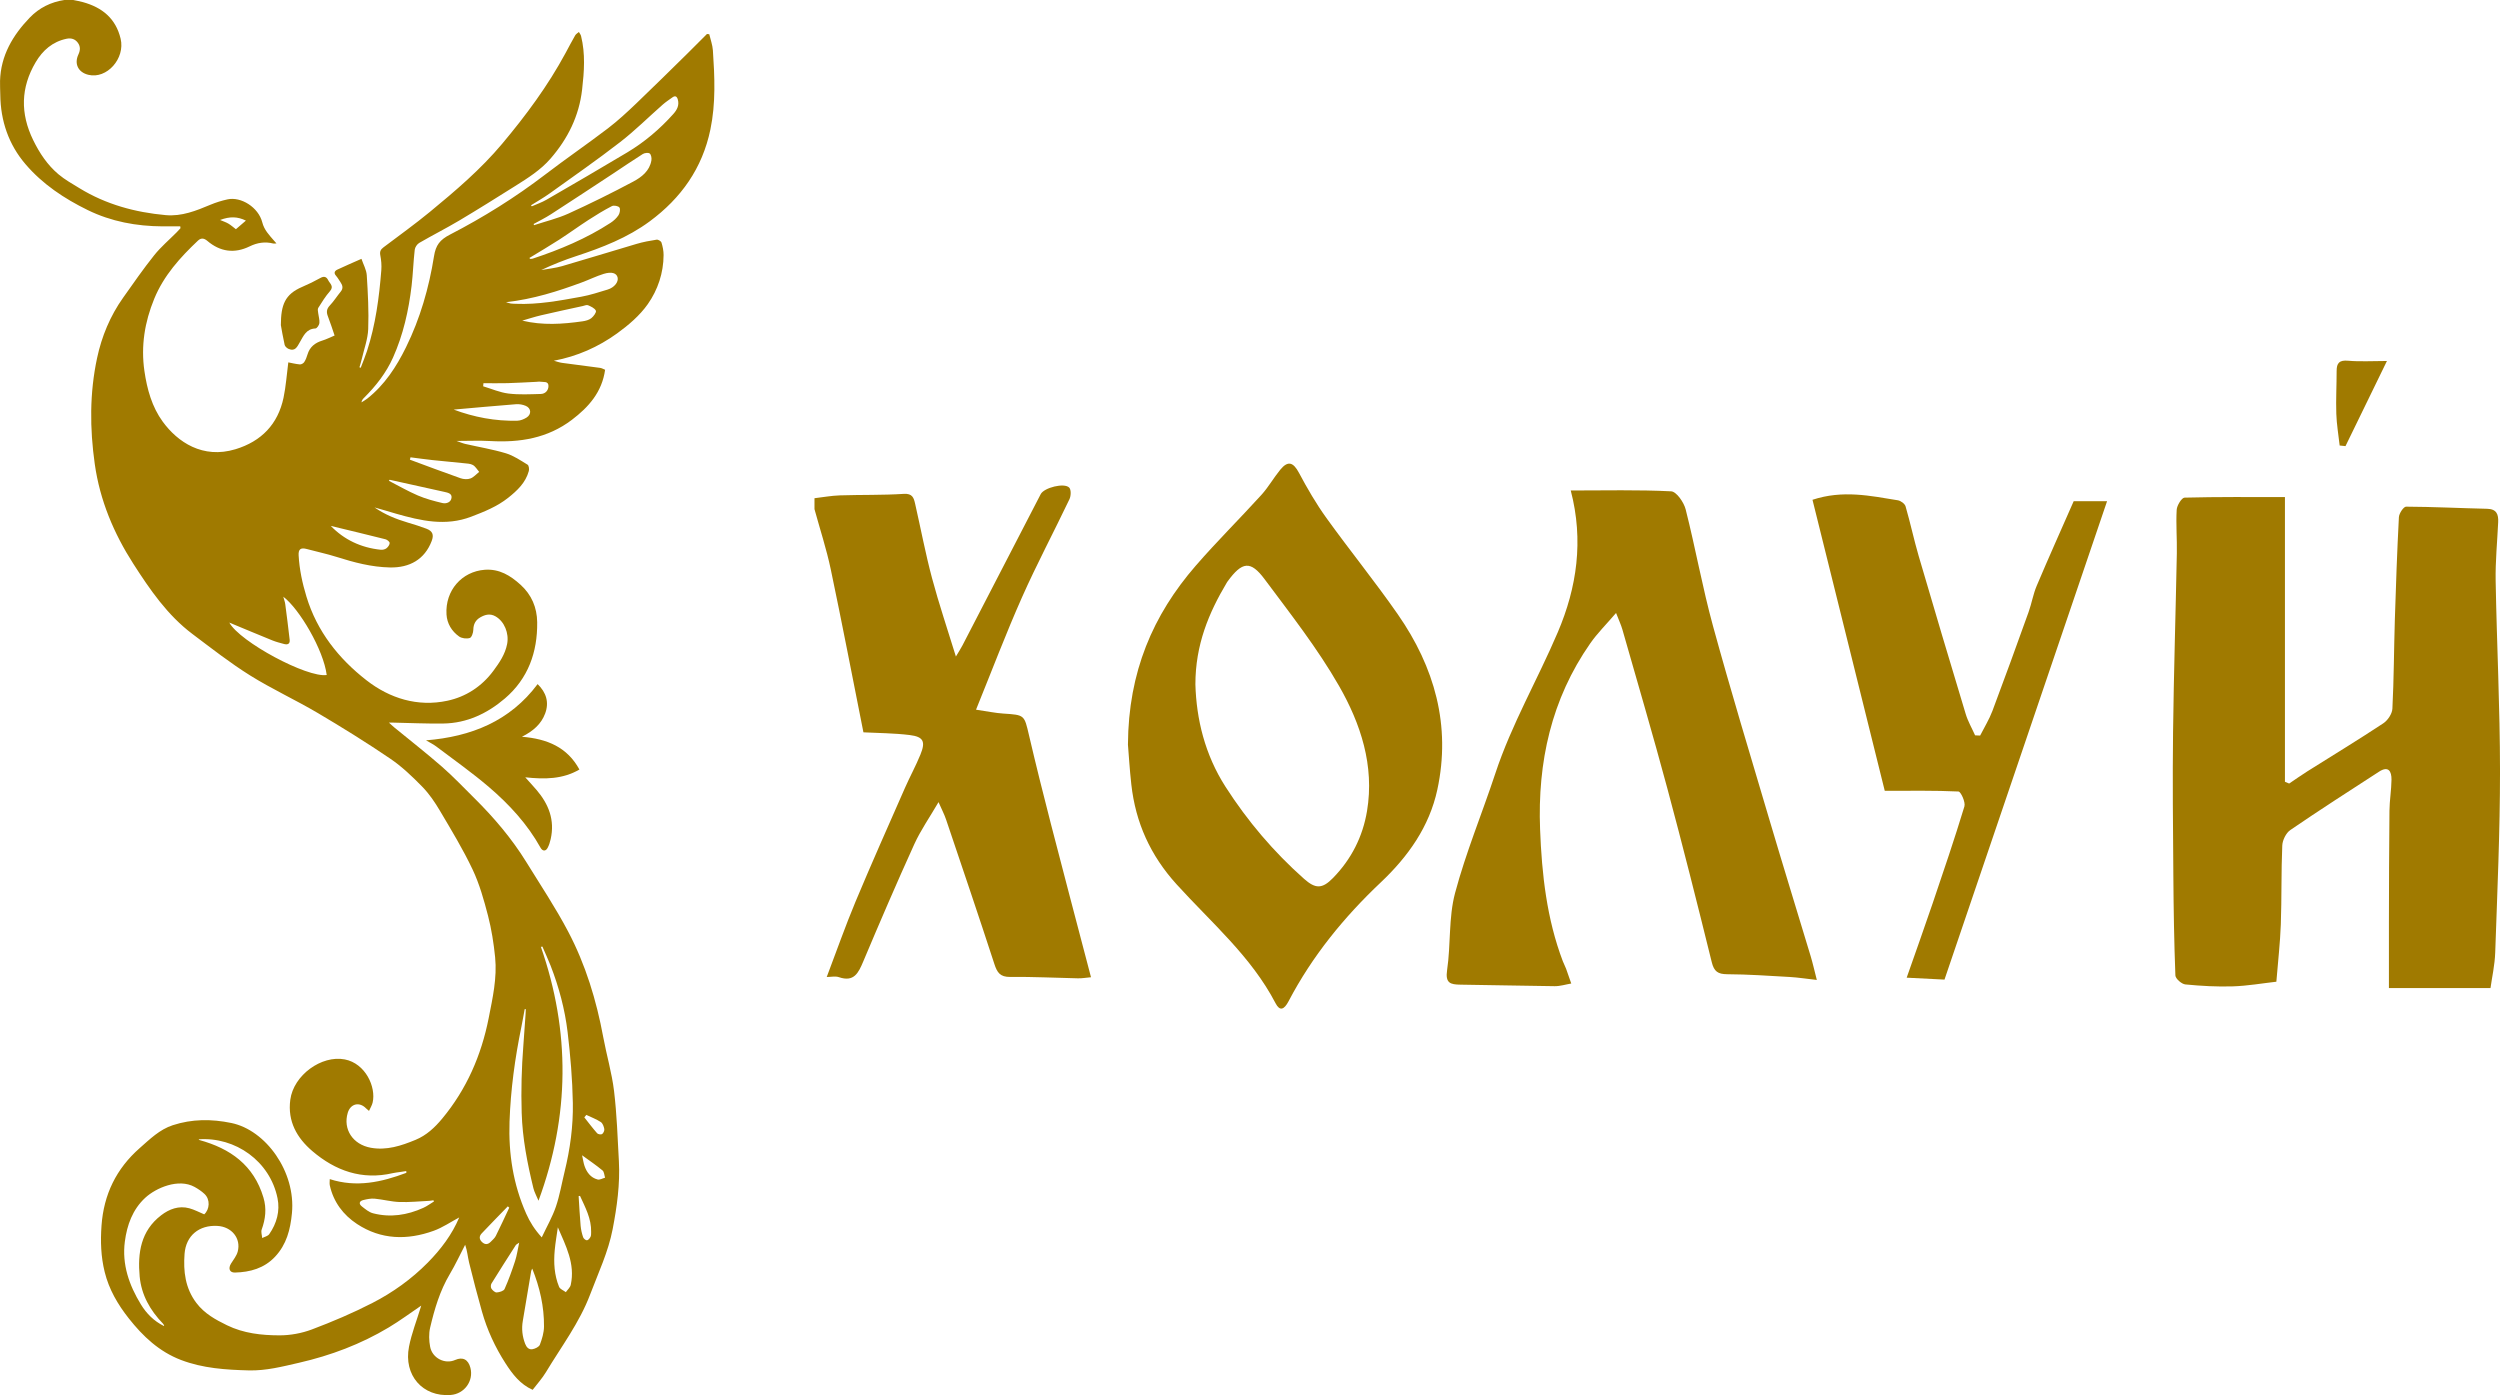
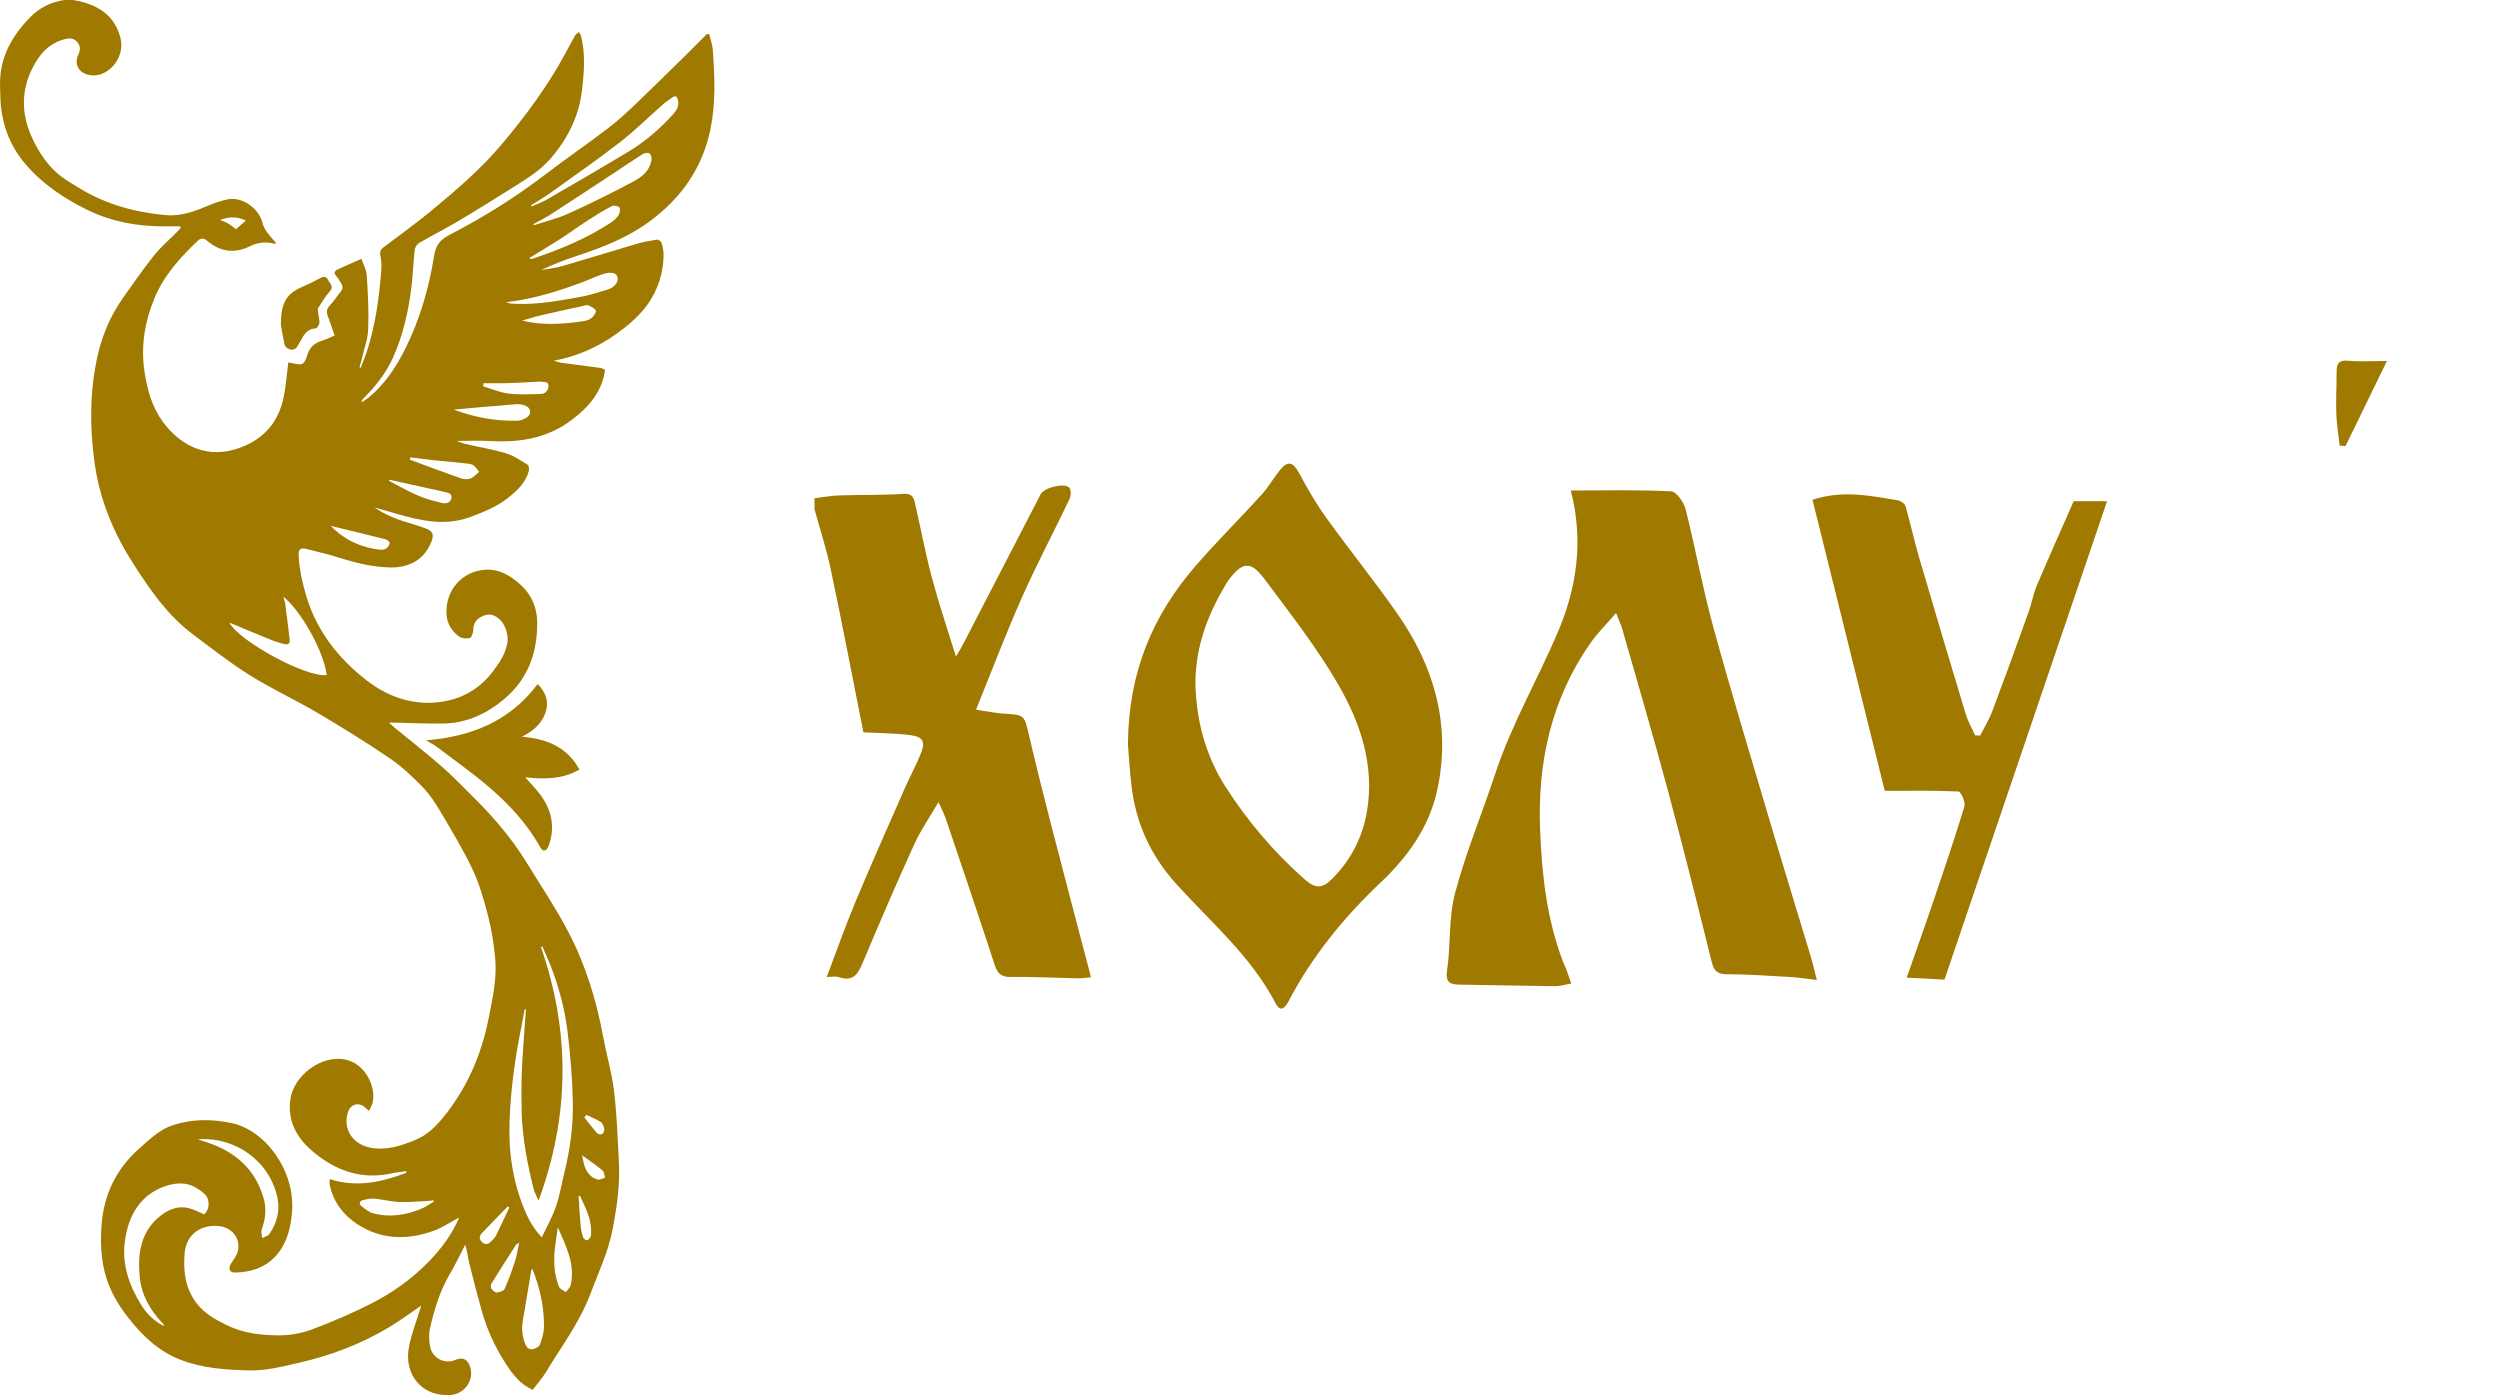
<svg xmlns="http://www.w3.org/2000/svg" id="_Слой_1" viewBox="0 0 200 111.615">
  <defs>
    <style>.cls-1{fill:#a07a00;}</style>
  </defs>
  <path class="cls-1" d="M17.604,17.598c.246,.105,.469,.175,.666,.291,.21,.124,.395,.291,.602,.448,.27-.232,.531-.457,.8-.689-.671-.328-1.278-.345-2.068-.05h0Zm29.304,71.593c-.054,.066-.109,.131-.163,.198,.339,.427,.668,.865,1.028,1.274,.073,.082,.315,.119,.397,.061,.105-.075,.197-.279,.174-.404-.038-.201-.127-.456-.281-.557-.358-.233-.767-.386-1.155-.571h0Zm-.341,3.23c.078,.353,.11,.604,.189,.839,.179,.526,.496,.955,1.054,1.1,.175,.045,.396-.092,.596-.146-.065-.197-.07-.466-.205-.579-.495-.413-1.033-.775-1.634-1.214h0Zm-.166,3.249c-.036,.005-.073,.011-.111,.016,.051,.794,.09,1.59,.16,2.382,.027,.306,.101,.614,.198,.906,.037,.111,.203,.254,.305,.25,.103-.004,.229-.158,.288-.275,.056-.111,.046-.26,.049-.393,.025-1.065-.469-1.963-.889-2.885h0Zm-5.662,.942c-.038-.035-.076-.069-.114-.104-.697,.719-1.397,1.434-2.086,2.16-.217,.227-.216,.471,.024,.698,.243,.23,.477,.201,.697-.024,.144-.148,.314-.288,.403-.466,.373-.748,.721-1.508,1.077-2.264h0Zm-9.567-58.231c-.021,.027-.042,.054-.064,.082,.771,.396,1.524,.834,2.318,1.174,.628,.269,1.302,.45,1.97,.607,.306,.071,.679-.053,.726-.42,.046-.356-.315-.414-.585-.476-1.454-.326-2.909-.645-4.363-.967h0Zm10.361,61.032c-.164,.117-.237,.145-.271,.198-.655,1.022-1.31,2.043-1.947,3.075-.063,.103-.066,.314,0,.409,.095,.138,.284,.311,.421,.301,.222-.017,.556-.115,.628-.274,.325-.727,.595-1.48,.842-2.238,.143-.439,.205-.903,.328-1.471h0Zm-15.071-57.341c1.055,1.095,2.41,1.746,3.998,1.908,.149,.015,.338-.027,.452-.115,.128-.098,.259-.278,.261-.423,0-.102-.197-.266-.333-.3-1.47-.371-2.944-.723-4.378-1.07h0Zm12.213-11.418c-.008,.083-.015,.166-.023,.25,.672,.201,1.333,.494,2.019,.579,.855,.105,1.73,.056,2.595,.034,.375-.009,.617-.305,.611-.648-.007-.403-.405-.287-.66-.332-.099-.019-.206,.006-.309,.01-.767,.036-1.535,.083-2.302,.105-.643,.017-1.287,.003-1.931,.003h0Zm-5.835,5.93c-.017,.063-.033,.127-.049,.19,1.351,.498,2.697,1.01,4.056,1.486,.24,.084,.556,.104,.787,.018,.262-.097,.468-.345,.698-.528-.164-.188-.295-.432-.499-.548-.204-.116-.48-.119-.727-.146-.837-.089-1.676-.159-2.512-.25-.586-.063-1.17-.147-1.755-.221h0Zm8.938-10.934c1.623,.392,3.225,.284,4.826,.055,.243-.035,.514-.105,.699-.25,.181-.143,.423-.47,.367-.597-.089-.202-.39-.336-.627-.439-.112-.049-.284,.033-.428,.065-1.109,.243-2.22,.479-3.327,.738-.509,.119-1.007,.283-1.511,.428h0Zm2.849,72.536c-.085,.613-.196,1.223-.251,1.837-.091,.995-.035,1.986,.348,2.921,.075,.186,.356,.288,.542,.43,.135-.194,.346-.371,.393-.585,.369-1.684-.398-3.132-1.032-4.603h0Zm-9.91-2.069c-.015-.032-.03-.064-.045-.096-.111,.015-.22,.04-.331,.046-.796,.039-1.594,.122-2.388,.094-.662-.024-1.318-.206-1.981-.267-.3-.028-.616,.038-.912,.111-.318,.079-.379,.3-.114,.507,.276,.216,.57,.467,.896,.551,1.386,.359,2.733,.15,4.023-.435,.3-.135,.568-.338,.85-.51h0Zm1.579-63.349c1.629,.608,3.329,.933,5.09,.889,.251-.006,.524-.117,.741-.253,.407-.256,.373-.747-.066-.934-.234-.1-.516-.153-.769-.133-1.665,.13-3.328,.284-4.995,.431h0Zm6.061-12.136c.013,.027,.027,.053,.041,.08,.072-.006,.149,.002,.215-.02,2.185-.722,4.297-1.607,6.234-2.866,.244-.159,.477-.372,.634-.613,.106-.163,.164-.487,.072-.613-.092-.125-.45-.19-.602-.111-.641,.331-1.26,.709-1.866,1.102-.795,.515-1.561,1.074-2.357,1.588-.779,.502-1.579,.969-2.37,1.453h0Zm-1.878,3.544c.192,.053,.288,.092,.389,.106,.132,.018,.266,.017,.399,.023,1.776,.074,3.51-.254,5.242-.569,.71-.13,1.403-.359,2.097-.569,.545-.164,.895-.617,.8-.979-.09-.344-.477-.474-1.118-.276-.591,.183-1.15,.463-1.732,.678-1.933,.715-3.89,1.339-6.077,1.586h0Zm2.1,77.312c-.031,.068-.073,.131-.085,.199-.224,1.327-.44,2.657-.67,3.984-.11,.632-.041,1.235,.187,1.832,.108,.284,.3,.485,.587,.434,.218-.039,.525-.186,.591-.36,.174-.461,.326-.961,.331-1.448,.016-1.6-.339-3.141-.941-4.641h0Zm-26.689-10.342c.017,.018,.032,.049,.054,.055,2.478,.678,4.357,2.008,5.13,4.601,.265,.888,.166,1.714-.139,2.56-.071,.197,.023,.453,.04,.681,.192-.1,.452-.152,.563-.309,.602-.862,.871-1.853,.664-2.872-.6-2.966-3.373-4.927-6.312-4.716h0ZM42.689,17.92c.011,.031,.023,.062,.034,.094,.923-.305,1.88-.532,2.76-.931,1.751-.796,3.477-1.65,5.173-2.554,.669-.357,1.314-.85,1.456-1.698,.03-.179-.016-.457-.136-.55-.111-.087-.407-.05-.553,.041-.802,.503-1.581,1.043-2.372,1.563-1.657,1.089-3.312,2.182-4.978,3.258-.444,.286-.921,.52-1.384,.777h0Zm-.208-1.498c.021,.028,.042,.056,.063,.084,.39-.172,.799-.311,1.165-.522,2.166-1.254,4.331-2.51,6.478-3.796,1.382-.828,2.602-1.865,3.677-3.067,.298-.332,.494-.701,.359-1.169-.069-.24-.203-.322-.423-.166-.265,.19-.539,.369-.783,.584-1.136,.998-2.21,2.072-3.403,2.996-1.838,1.423-3.75,2.753-5.641,4.108-.478,.343-.995,.634-1.493,.948h0ZM18.343,49.806c.857,1.551,6.237,4.431,7.794,4.194-.258-2.021-2.189-5.293-3.474-6.264,.062,.232,.133,.412,.157,.596,.126,.949,.245,1.898,.353,2.849,.038,.333-.164,.417-.449,.339-.314-.085-.631-.165-.931-.286-1.137-.461-2.268-.937-3.45-1.428h0Zm-2.007,47.342c.438-.394,.501-1.189,.018-1.637-.235-.219-.511-.404-.793-.559-1.286-.705-3.084,.08-3.939,.868-1.017,.938-1.463,2.187-1.635,3.509-.238,1.824,.342,3.483,1.282,5.021,.451,.737,1.049,1.34,1.844,1.732,.013-.04,.024-.054,.019-.06-.033-.049-.064-.1-.105-.143-1.017-1.055-1.716-2.282-1.853-3.756-.175-1.884,.089-3.654,1.72-4.902,.651-.498,1.411-.787,2.251-.559,.407,.111,.787,.317,1.191,.485h0Zm25.725-16.416c-.028-.002-.057-.003-.085-.004-.088,.471-.167,.942-.263,1.411-.516,2.507-.862,5.031-.951,7.597-.088,2.562,.293,5.016,1.335,7.361,.293,.661,.672,1.267,1.243,1.893,.413-.878,.853-1.638,1.131-2.454,.309-.906,.467-1.862,.695-2.795,.443-1.809,.695-3.653,.661-5.506-.035-1.893-.194-3.79-.419-5.671-.218-1.822-.694-3.601-1.362-5.317-.201-.513-.435-1.013-.653-1.519-.041,.008-.081,.014-.121,.022,2.354,6.764,2.319,13.499-.192,20.308-.16-.387-.331-.684-.409-1.004-.483-1.986-.877-3.974-.937-6.04-.054-1.797-.008-3.577,.133-5.363,.064-.812,.117-1.625,.173-2.438,.012-.16,.016-.321,.024-.481h0ZM5.86,0c.258,.056,.521,.099,.774,.17,1.537,.426,2.626,1.298,3.016,2.927,.379,1.577-1.101,3.252-2.585,2.887-.811-.199-1.146-.877-.79-1.634,.153-.326,.167-.632-.043-.923-.221-.306-.532-.402-.903-.327-1.124,.232-1.915,.931-2.474,1.876-1.201,2.031-1.24,4.104-.199,6.235,.51,1.044,1.138,1.986,2.018,2.729,.515,.435,1.118,.769,1.697,1.124,2.112,1.291,4.434,1.923,6.882,2.146,1.291,.117,2.442-.352,3.594-.835,.434-.182,.891-.322,1.351-.424,1.075-.238,2.477,.625,2.786,1.842,.153,.601,.542,1.001,.915,1.434,.056,.064,.112,.128,.218,.247-.127,.006-.192,.024-.25,.009-.662-.167-1.281-.073-1.896,.228-1.216,.594-2.356,.435-3.386-.441-.256-.217-.497-.257-.747-.021-1.429,1.351-2.734,2.793-3.498,4.651-.766,1.864-1.077,3.786-.786,5.785,.21,1.449,.602,2.87,1.469,4.054,1.185,1.62,3.191,2.997,5.817,2.199,2.063-.627,3.396-1.994,3.844-4.125,.19-.905,.252-1.838,.38-2.823,.251,.048,.586,.132,.926,.164,.112,.01,.282-.086,.347-.185,.12-.181,.2-.395,.262-.605,.18-.611,.604-.939,1.192-1.12,.321-.098,.625-.255,.977-.402-.181-.523-.337-1.029-.529-1.519-.133-.337-.126-.596,.144-.88,.323-.34,.575-.747,.875-1.112,.225-.273,.145-.515-.024-.764-.117-.171-.219-.355-.355-.51-.202-.23-.095-.391,.112-.489,.6-.283,1.21-.543,1.926-.861,.151,.446,.398,.875,.426,1.317,.091,1.432,.169,2.87,.115,4.302-.031,.798-.328,1.588-.511,2.379-.053,.229-.126,.453-.19,.679,.034,.013,.067,.026,.101,.039,.17-.447,.357-.889,.505-1.344,.683-2.101,.97-4.274,1.143-6.464,.031-.394-.005-.805-.081-1.194-.058-.298,.031-.465,.252-.632,1.241-.937,2.507-1.845,3.708-2.832,2.048-1.686,4.072-3.408,5.784-5.449,1.908-2.274,3.67-4.655,5.083-7.277,.252-.468,.498-.941,.764-1.401,.063-.111,.195-.183,.295-.272,.06,.108,.147,.209,.175,.325,.352,1.419,.25,2.84,.084,4.279-.245,2.13-1.144,3.932-2.525,5.525-.796,.918-1.816,1.558-2.83,2.196-1.481,.93-2.961,1.86-4.464,2.754-1.055,.627-2.152,1.18-3.213,1.797-.172,.1-.338,.351-.359,.549-.109,.957-.138,1.922-.25,2.877-.234,1.98-.668,3.914-1.486,5.744-.552,1.233-1.373,2.279-2.325,3.228-.089,.089-.174,.185-.2,.358,.153-.099,.315-.185,.458-.298,1.396-1.097,2.342-2.559,3.106-4.113,1.13-2.296,1.838-4.755,2.238-7.274,.143-.902,.472-1.32,1.283-1.739,2.671-1.38,5.222-2.973,7.619-4.805,1.646-1.259,3.359-2.432,5.007-3.688,.798-.609,1.54-1.298,2.268-1.993,1.383-1.319,2.739-2.666,4.103-4.004,.525-.516,1.04-1.039,1.56-1.558,.061,.007,.122,.014,.182,.022,.1,.429,.261,.855,.29,1.29,.142,2.116,.238,4.225-.201,6.333-.645,3.107-2.349,5.496-4.852,7.345-1.771,1.308-3.803,2.099-5.882,2.781-.948,.311-1.878,.68-2.799,1.115,.558-.101,1.13-.155,1.673-.313,1.99-.576,3.969-1.195,5.956-1.779,.524-.154,1.066-.255,1.606-.338,.12-.018,.352,.121,.386,.233,.099,.319,.169,.662,.168,.995-.006,1.437-.463,2.79-1.26,3.925-.641,.914-1.549,1.689-2.465,2.35-1.499,1.081-3.18,1.832-5.054,2.182,.219,.059,.435,.141,.658,.171,1.013,.14,2.028,.262,3.041,.401,.139,.019,.27,.099,.402,.151-.248,1.785-1.313,2.984-2.66,4.007-1.94,1.471-4.157,1.83-6.516,1.696-.871-.049-1.747-.008-2.71-.008,.27,.093,.481,.188,.703,.239,1.081,.249,2.183,.429,3.244,.748,.616,.186,1.177,.572,1.735,.911,.103,.062,.143,.352,.101,.506-.255,.936-.93,1.571-1.654,2.145-.879,.698-1.905,1.109-2.95,1.509-2.052,.785-4.024,.329-6.006-.235-.578-.164-1.15-.349-1.734-.504,.818,.566,1.724,.935,2.674,1.216,.496,.146,.991,.3,1.474,.484,.502,.192,.614,.487,.425,.985-.561,1.475-1.763,2.147-3.332,2.117-1.497-.029-2.891-.406-4.292-.848-.775-.246-1.576-.41-2.36-.625-.492-.134-.689,.005-.661,.505,.063,1.128,.295,2.214,.625,3.3,.845,2.783,2.573,4.955,4.796,6.688,1.864,1.453,4.096,2.153,6.476,1.644,1.471-.313,2.747-1.133,3.678-2.388,.486-.656,.942-1.319,1.104-2.145,.17-.868-.222-1.816-.93-2.22-.435-.248-.834-.139-1.218,.082-.372,.215-.549,.54-.556,.994-.003,.232-.131,.611-.283,.657-.256,.077-.639,.031-.855-.122-.59-.419-.963-1.035-1.007-1.762-.117-1.92,1.23-3.44,3.061-3.575,1.166-.087,2.052,.463,2.864,1.199,.884,.801,1.316,1.826,1.33,2.999,.029,2.4-.729,4.512-2.583,6.097-1.402,1.198-3.034,1.978-4.924,2.005-1.346,.02-2.692-.046-4.039-.073-.07-.002-.14,0-.315,0,.191,.173,.311,.29,.441,.396,1.27,1.042,2.566,2.052,3.802,3.132,.902,.788,1.728,1.663,2.581,2.506,1.574,1.558,3.004,3.238,4.17,5.127,1.136,1.839,2.338,3.645,3.343,5.554,1.395,2.647,2.263,5.498,2.808,8.446,.266,1.439,.689,2.857,.864,4.305,.224,1.863,.287,3.746,.388,5.622,.098,1.832-.153,3.64-.498,5.433-.353,1.83-1.152,3.51-1.806,5.24-.855,2.254-2.303,4.163-3.53,6.202-.301,.501-.704,.941-1.065,1.415-1.002-.445-1.618-1.26-2.174-2.124-.828-1.288-1.468-2.67-1.884-4.146-.365-1.294-.703-2.596-1.024-3.901-.114-.464-.145-.948-.317-1.434-.407,.785-.78,1.592-1.232,2.352-.791,1.332-1.222,2.792-1.57,4.277-.114,.488-.094,1.039,0,1.536,.175,.914,1.188,1.413,1.995,1.054,.613-.272,1.055-.044,1.228,.631,.269,1.049-.483,2.083-1.578,2.167-2.237,.174-3.785-1.574-3.335-3.867,.207-1.053,.608-2.068,.921-3.101,.029-.095,.059-.19,.056-.181-.829,.561-1.69,1.203-2.606,1.751-2.227,1.334-4.628,2.238-7.16,2.819-1.331,.305-2.652,.65-4.031,.613-1.838-.048-3.665-.164-5.414-.831-1.753-.669-3.049-1.89-4.184-3.329-.882-1.117-1.584-2.319-1.928-3.712-.303-1.222-.344-2.457-.254-3.71,.179-2.489,1.177-4.552,3.056-6.203,.815-.716,1.591-1.487,2.647-1.831,1.54-.502,3.087-.507,4.687-.176,2.757,.57,5.163,3.904,4.845,7.213-.127,1.319-.433,2.506-1.349,3.483-.867,.926-1.994,1.238-3.213,1.268-.43,.01-.553-.327-.312-.718,.193-.312,.446-.616,.536-.958,.279-1.059-.482-1.991-1.623-2.055-1.459-.083-2.519,.769-2.63,2.235-.105,1.394,.052,2.75,.948,3.931,.644,.848,1.519,1.328,2.448,1.782,1.333,.65,2.76,.803,4.189,.807,.872,.003,1.79-.166,2.606-.474,1.643-.619,3.268-1.312,4.83-2.113,1.637-.84,3.144-1.919,4.44-3.235,1.046-1.061,1.946-2.254,2.512-3.611-.672,.358-1.323,.808-2.044,1.069-2.112,.763-4.211,.72-6.132-.545-1.098-.723-1.883-1.755-2.177-3.087-.033-.15-.004-.314-.004-.503,2.145,.694,4.151,.242,6.129-.503-.003-.047-.006-.094-.009-.141-.171,.026-.342,.052-.512,.078-.191,.03-.384,.046-.572,.09-2.463,.57-4.587-.191-6.432-1.767-1.227-1.049-1.99-2.371-1.762-4.103,.258-1.967,2.5-3.591,4.362-3.229,1.657,.323,2.512,2.209,2.227,3.446-.051,.223-.181,.427-.291,.674-.105-.091-.174-.142-.233-.202-.534-.554-1.248-.383-1.468,.353-.392,1.313,.402,2.535,1.847,2.796,1.264,.228,2.435-.16,3.578-.633,.871-.359,1.539-.986,2.133-1.702,1.949-2.345,3.13-5.065,3.714-8.024,.316-1.603,.685-3.232,.518-4.885-.113-1.115-.288-2.235-.568-3.318-.326-1.255-.681-2.529-1.233-3.696-.763-1.615-1.698-3.151-2.608-4.692-.404-.684-.862-1.362-1.415-1.928-.793-.812-1.63-1.614-2.565-2.249-1.896-1.287-3.846-2.501-5.82-3.666-1.771-1.045-3.653-1.906-5.395-2.995-1.602-1.001-3.098-2.176-4.611-3.313-2.003-1.506-3.402-3.552-4.729-5.618-1.562-2.432-2.673-5.075-3.083-7.97-.402-2.839-.418-5.678,.184-8.489,.371-1.735,1.046-3.364,2.08-4.822,.812-1.147,1.613-2.304,2.489-3.401,.533-.668,1.199-1.23,1.804-1.841,.102-.103,.198-.213,.298-.32-.006-.05-.011-.1-.016-.15-.474,0-.948,.003-1.422,0-2.086-.011-4.099-.382-5.982-1.303-1.877-.918-3.609-2.07-4.973-3.665C.692,11.563,.046,9.672,.023,7.58c-.004-.37-.031-.742-.02-1.112C.063,4.437,1.025,2.817,2.385,1.405c.746-.775,1.685-1.243,2.762-1.405h.713Z" />
  <path class="cls-1" d="M34.081,59.227c3.621-.293,6.715-1.534,8.929-4.498,.694,.675,.935,1.464,.6,2.357-.311,.832-.947,1.399-1.856,1.854,2.031,.169,3.629,.837,4.599,2.623-1.337,.777-2.767,.79-4.333,.622,.359,.402,.635,.698,.898,1.005,.978,1.14,1.481,2.42,1.136,3.941-.055,.241-.13,.488-.247,.704-.159,.29-.407,.265-.565-.019-1.05-1.886-2.494-3.454-4.115-4.842-1.348-1.154-2.805-2.181-4.223-3.253-.254-.191-.548-.33-.824-.494h0Z" />
  <path class="cls-1" d="M22.469,26.009c.006-1.625,.321-2.463,1.702-3.056,.501-.214,.995-.454,1.471-.721,.299-.167,.488-.074,.611,.18,.131,.27,.49,.488,.142,.884-.358,.407-.646,.877-.937,1.339-.063,.102-.015,.283,0,.425,.03,.264,.121,.532,.094,.788-.017,.159-.2,.425-.316,.429-.736,.028-.956,.597-1.249,1.098-.201,.343-.363,.764-.89,.541-.134-.057-.295-.197-.325-.325-.138-.603-.235-1.216-.303-1.583h0Z" />
  <path class="cls-1" d="M65.161,39.857c.674-.078,1.347-.204,2.023-.227,1.705-.056,3.414-.01,5.115-.12,.703-.046,.805,.326,.912,.795,.451,1.98,.826,3.979,1.35,5.939,.55,2.062,1.238,4.087,1.911,6.278,.213-.36,.383-.618,.524-.889,2.089-4.033,4.172-8.07,6.262-12.103,.269-.52,1.893-.929,2.281-.52,.16,.169,.142,.666,.018,.925-1.25,2.623-2.617,5.193-3.796,7.847-1.286,2.894-2.407,5.862-3.679,8.993,.925,.135,1.556,.271,2.192,.311,1.699,.111,1.666,.103,2.047,1.736,.553,2.368,1.142,4.728,1.749,7.083,.961,3.731,1.948,7.454,2.924,11.181,.081,.31,.163,.62,.286,1.093-.382,.034-.712,.094-1.041,.087-1.81-.036-3.619-.133-5.428-.111-.798,.008-1.037-.348-1.258-1.026-1.26-3.869-2.568-7.722-3.87-11.577-.136-.402-.337-.78-.6-1.383-.72,1.235-1.432,2.252-1.938,3.364-1.413,3.107-2.761,6.245-4.087,9.391-.385,.912-.737,1.665-1.945,1.249-.282-.097-.626-.014-.974-.014,.782-2.058,1.487-4.071,2.308-6.037,1.274-3.046,2.62-6.062,3.948-9.086,.395-.899,.87-1.763,1.24-2.671,.426-1.042,.245-1.425-.857-1.562-1.251-.155-2.523-.154-3.704-.217-.869-4.363-1.701-8.706-2.611-13.032-.342-1.627-.864-3.216-1.304-4.822v-.875h0Z" />
-   <path class="cls-1" d="M182.795,39.763v22.778c.111,.048,.224,.096,.337,.143,.483-.325,.958-.662,1.451-.973,2.029-1.278,4.08-2.523,6.08-3.845,.357-.235,.709-.763,.729-1.173,.12-2.382,.124-4.771,.197-7.157,.084-2.722,.181-5.444,.323-8.163,.016-.302,.375-.841,.574-.84,2.162,.01,4.325,.121,6.488,.17,.76,.018,.909,.451,.88,1.07-.072,1.562-.229,3.127-.202,4.687,.09,5.079,.348,10.158,.349,15.238,.002,4.836-.219,9.673-.384,14.508-.035,1.003-.261,1.999-.377,2.84h-8.127c0-1.865-.004-3.56,0-5.255,.008-2.978,.011-5.956,.043-8.934,.009-.829,.154-1.658,.163-2.487,.008-.661-.24-1.127-.997-.636-2.375,1.539-4.757,3.067-7.093,4.665-.347,.236-.629,.811-.648,1.242-.089,2.1-.041,4.204-.116,6.305-.053,1.484-.226,2.965-.357,4.591-1.137,.128-2.302,.334-3.472,.372-1.269,.041-2.547-.031-3.811-.155-.298-.029-.785-.46-.795-.72-.102-2.665-.144-5.333-.163-8-.029-3.821-.07-7.643-.023-11.465,.058-4.767,.21-9.532,.302-14.3,.023-1.16-.078-2.326-.012-3.483,.019-.351,.401-.969,.629-.975,2.642-.069,5.287-.045,8.031-.045h0Z" />
  <path class="cls-1" d="M125.66,39.239c2.749,0,5.395-.066,8.031,.067,.422,.021,1.018,.877,1.161,1.442,.785,3.094,1.343,6.248,2.186,9.326,1.42,5.183,2.981,10.327,4.508,15.48,1.082,3.656,2.209,7.299,3.31,10.951,.164,.543,.287,1.1,.49,1.891-.864-.097-1.515-.2-2.172-.238-1.662-.095-3.325-.21-4.989-.219-.751-.004-1.06-.213-1.246-.971-1.148-4.655-2.318-9.306-3.563-13.937-1.14-4.239-2.381-8.452-3.586-12.674-.106-.37-.274-.722-.505-1.319-.778,.908-1.496,1.617-2.064,2.431-3.12,4.472-4.221,9.507-4.014,14.879,.138,3.596,.53,7.157,1.821,10.557,.078,.204,.185,.396,.261,.6,.144,.39,.275,.784,.412,1.177-.442,.074-.886,.218-1.327,.213-2.511-.024-5.021-.094-7.531-.122-.809-.009-1.232-.113-1.075-1.167,.303-2.042,.112-4.19,.636-6.158,.865-3.248,2.166-6.377,3.224-9.576,1.299-3.932,3.386-7.51,4.998-11.297,1.523-3.575,2.081-7.326,1.033-11.337h0Z" />
  <path class="cls-1" d="M95.632,54.754c.079,2.768,.753,5.61,2.419,8.203,1.761,2.74,3.84,5.189,6.273,7.349,.909,.807,1.448,.822,2.317-.068,1.465-1.5,2.378-3.297,2.722-5.36,.603-3.632-.509-6.981-2.245-10.013-1.716-2.996-3.877-5.747-5.947-8.526-1.135-1.523-1.8-1.413-2.964,.175-.021,.029-.041,.059-.06,.091-1.45,2.431-2.517,4.983-2.515,8.149h0Zm-5.396,4.806c.033-5.804,1.997-10.354,5.422-14.302,1.688-1.945,3.525-3.762,5.257-5.67,.559-.616,.974-1.36,1.503-2.007,.618-.756,1.045-.61,1.504,.253,.66,1.24,1.372,2.466,2.191,3.604,1.869,2.597,3.889,5.087,5.715,7.712,2.938,4.227,4.264,8.896,3.158,14.025-.638,2.955-2.337,5.352-4.524,7.416-2.95,2.787-5.49,5.904-7.377,9.51-.357,.681-.701,.812-1.039,.162-1.951-3.753-5.152-6.463-7.922-9.52-2.095-2.312-3.278-4.935-3.618-7.984-.137-1.228-.209-2.462-.271-3.198h0Z" />
  <path class="cls-1" d="M144.998,39.983c2.427-.801,4.632-.317,6.83,.04,.232,.037,.555,.275,.617,.484,.382,1.314,.666,2.658,1.049,3.973,1.234,4.219,2.49,8.432,3.762,12.639,.179,.592,.499,1.14,.752,1.708,.135,.007,.269,.012,.403,.018,.331-.655,.725-1.287,.982-1.969,.99-2.63,1.946-5.271,2.895-7.915,.247-.688,.364-1.428,.649-2.098,.954-2.254,1.957-4.488,2.959-6.77h2.67c-4.352,12.808-8.659,25.482-13.007,38.275-.93-.048-1.894-.097-3.025-.154,.728-2.08,1.421-4.01,2.08-5.952,.873-2.575,1.75-5.149,2.539-7.75,.102-.336-.287-1.183-.478-1.192-1.898-.09-3.803-.055-5.894-.055-1.889-7.602-3.829-15.417-5.782-23.282h0Z" />
  <path class="cls-1" d="M190.955,28.879c-1.122,2.305-2.22,4.558-3.316,6.811-.155-.016-.311-.032-.466-.049-.094-.845-.241-1.689-.268-2.536-.038-1.141,.027-2.285,.026-3.428,0-.641,.221-.882,.918-.819,.963,.085,1.941,.021,3.107,.021h0Z" />
</svg>